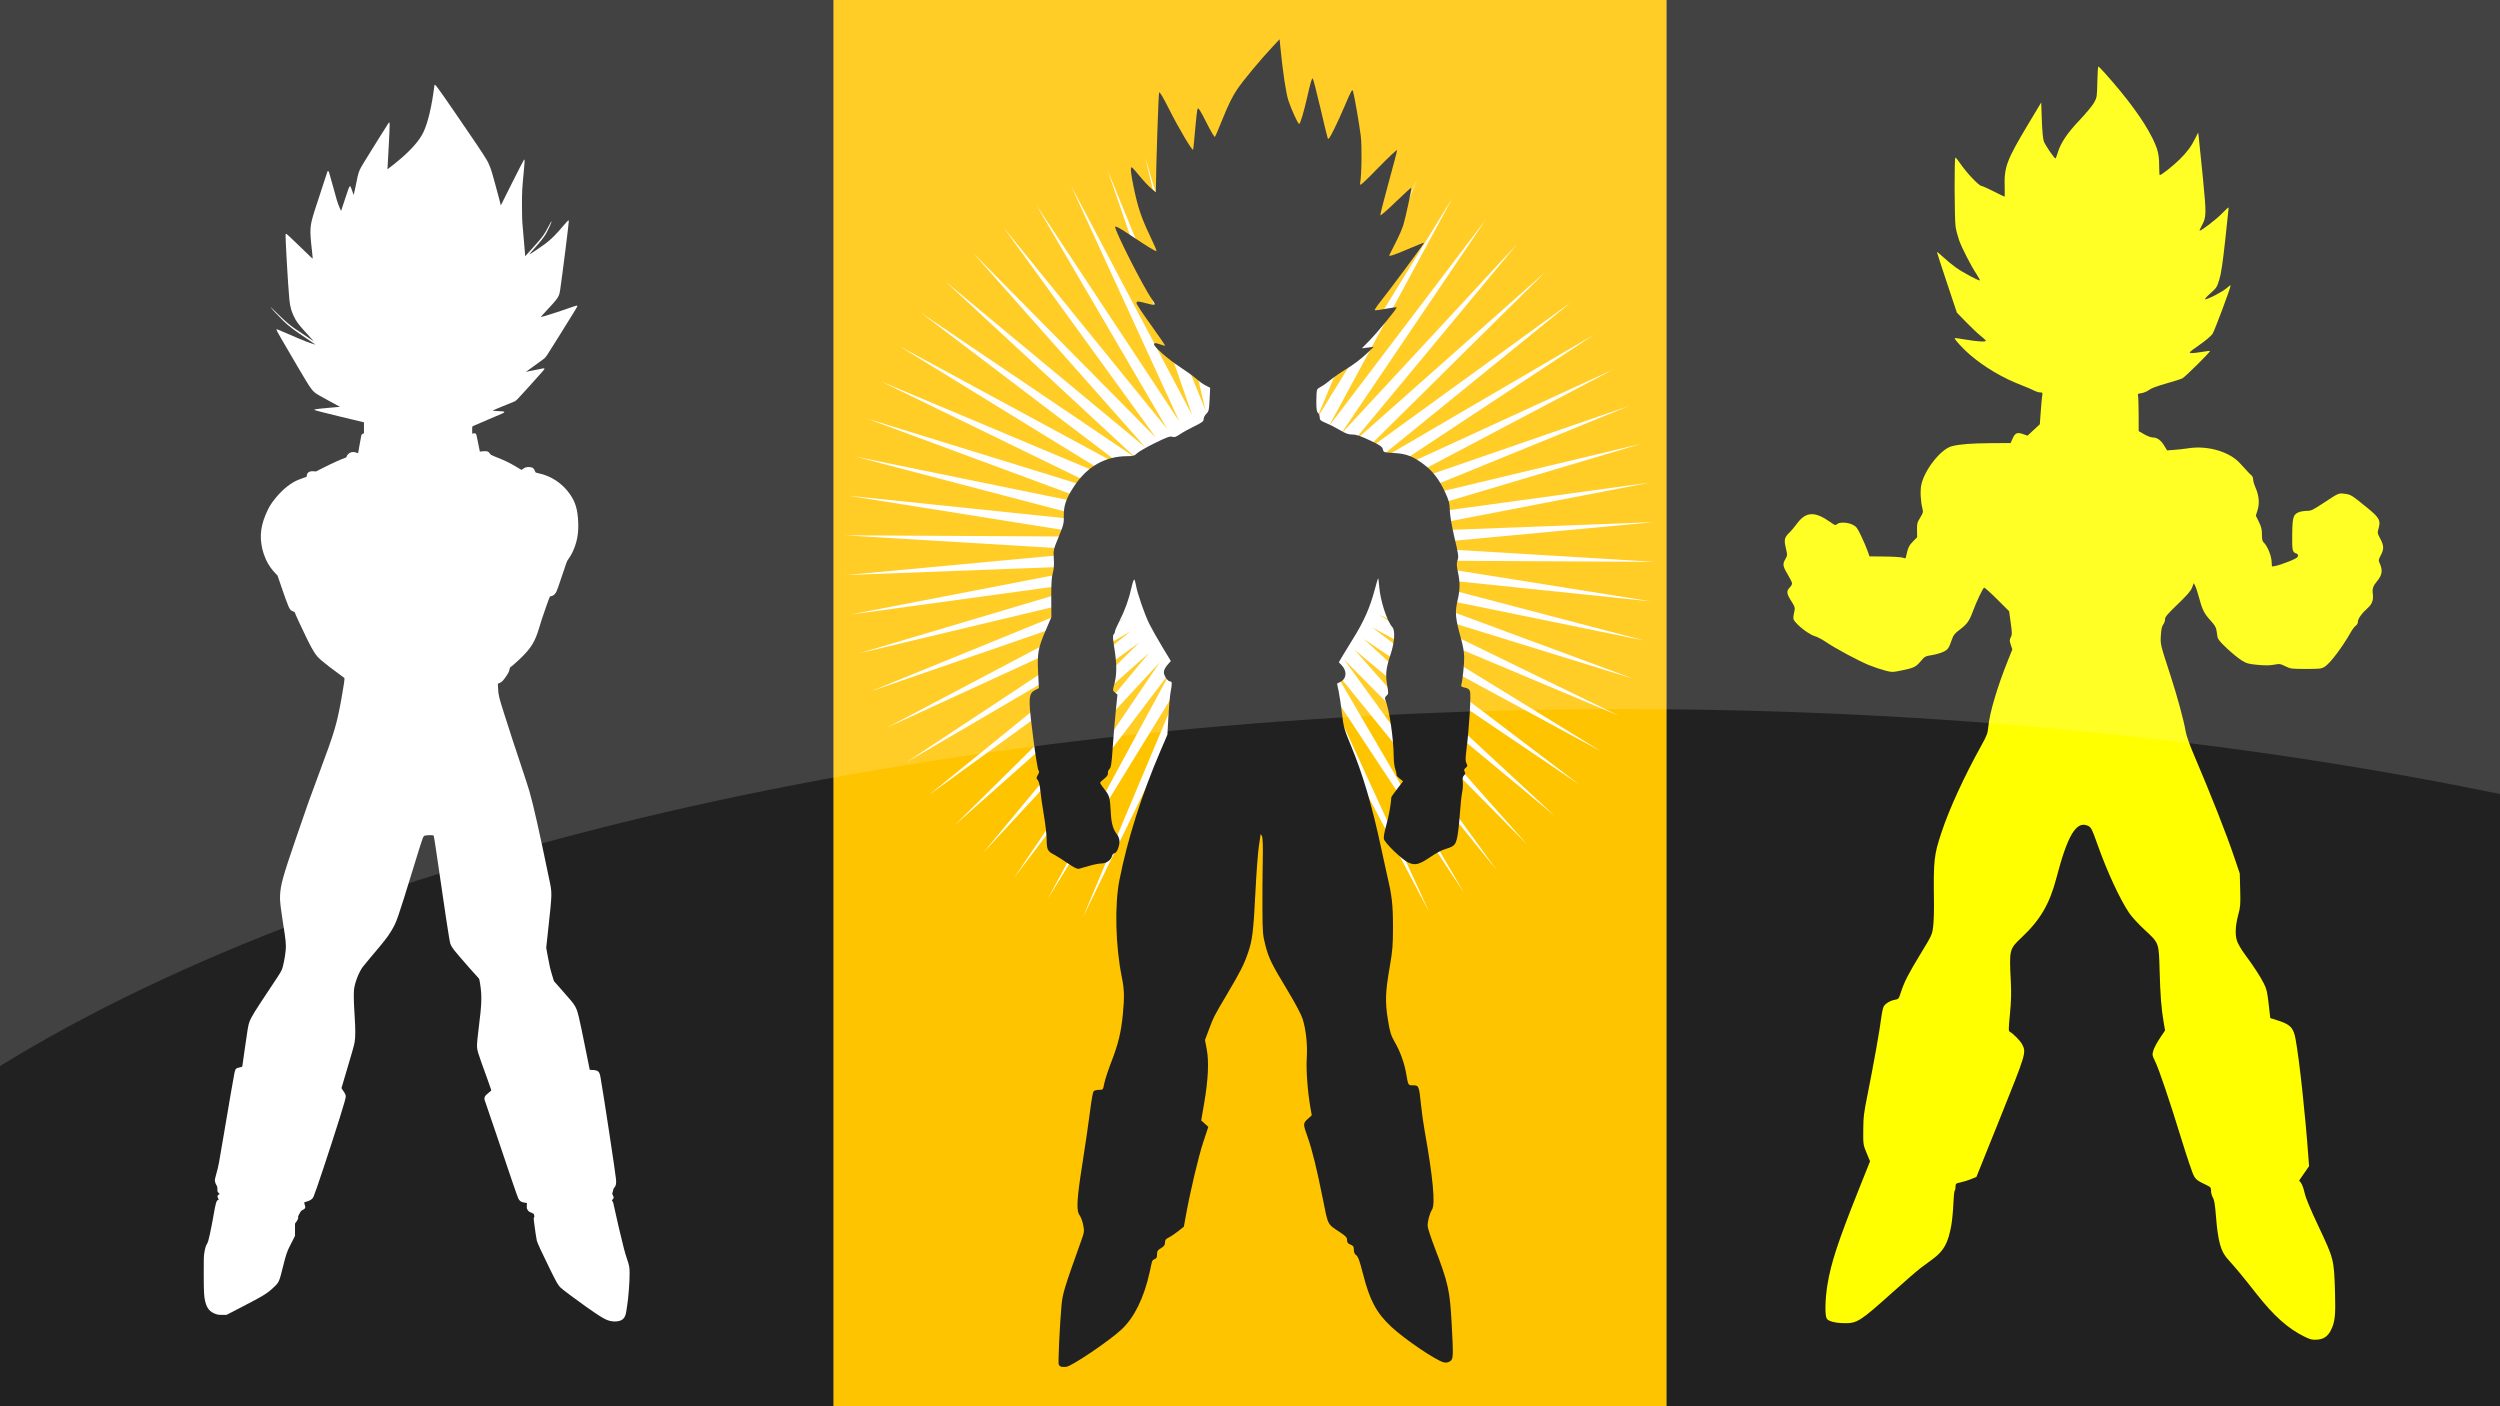
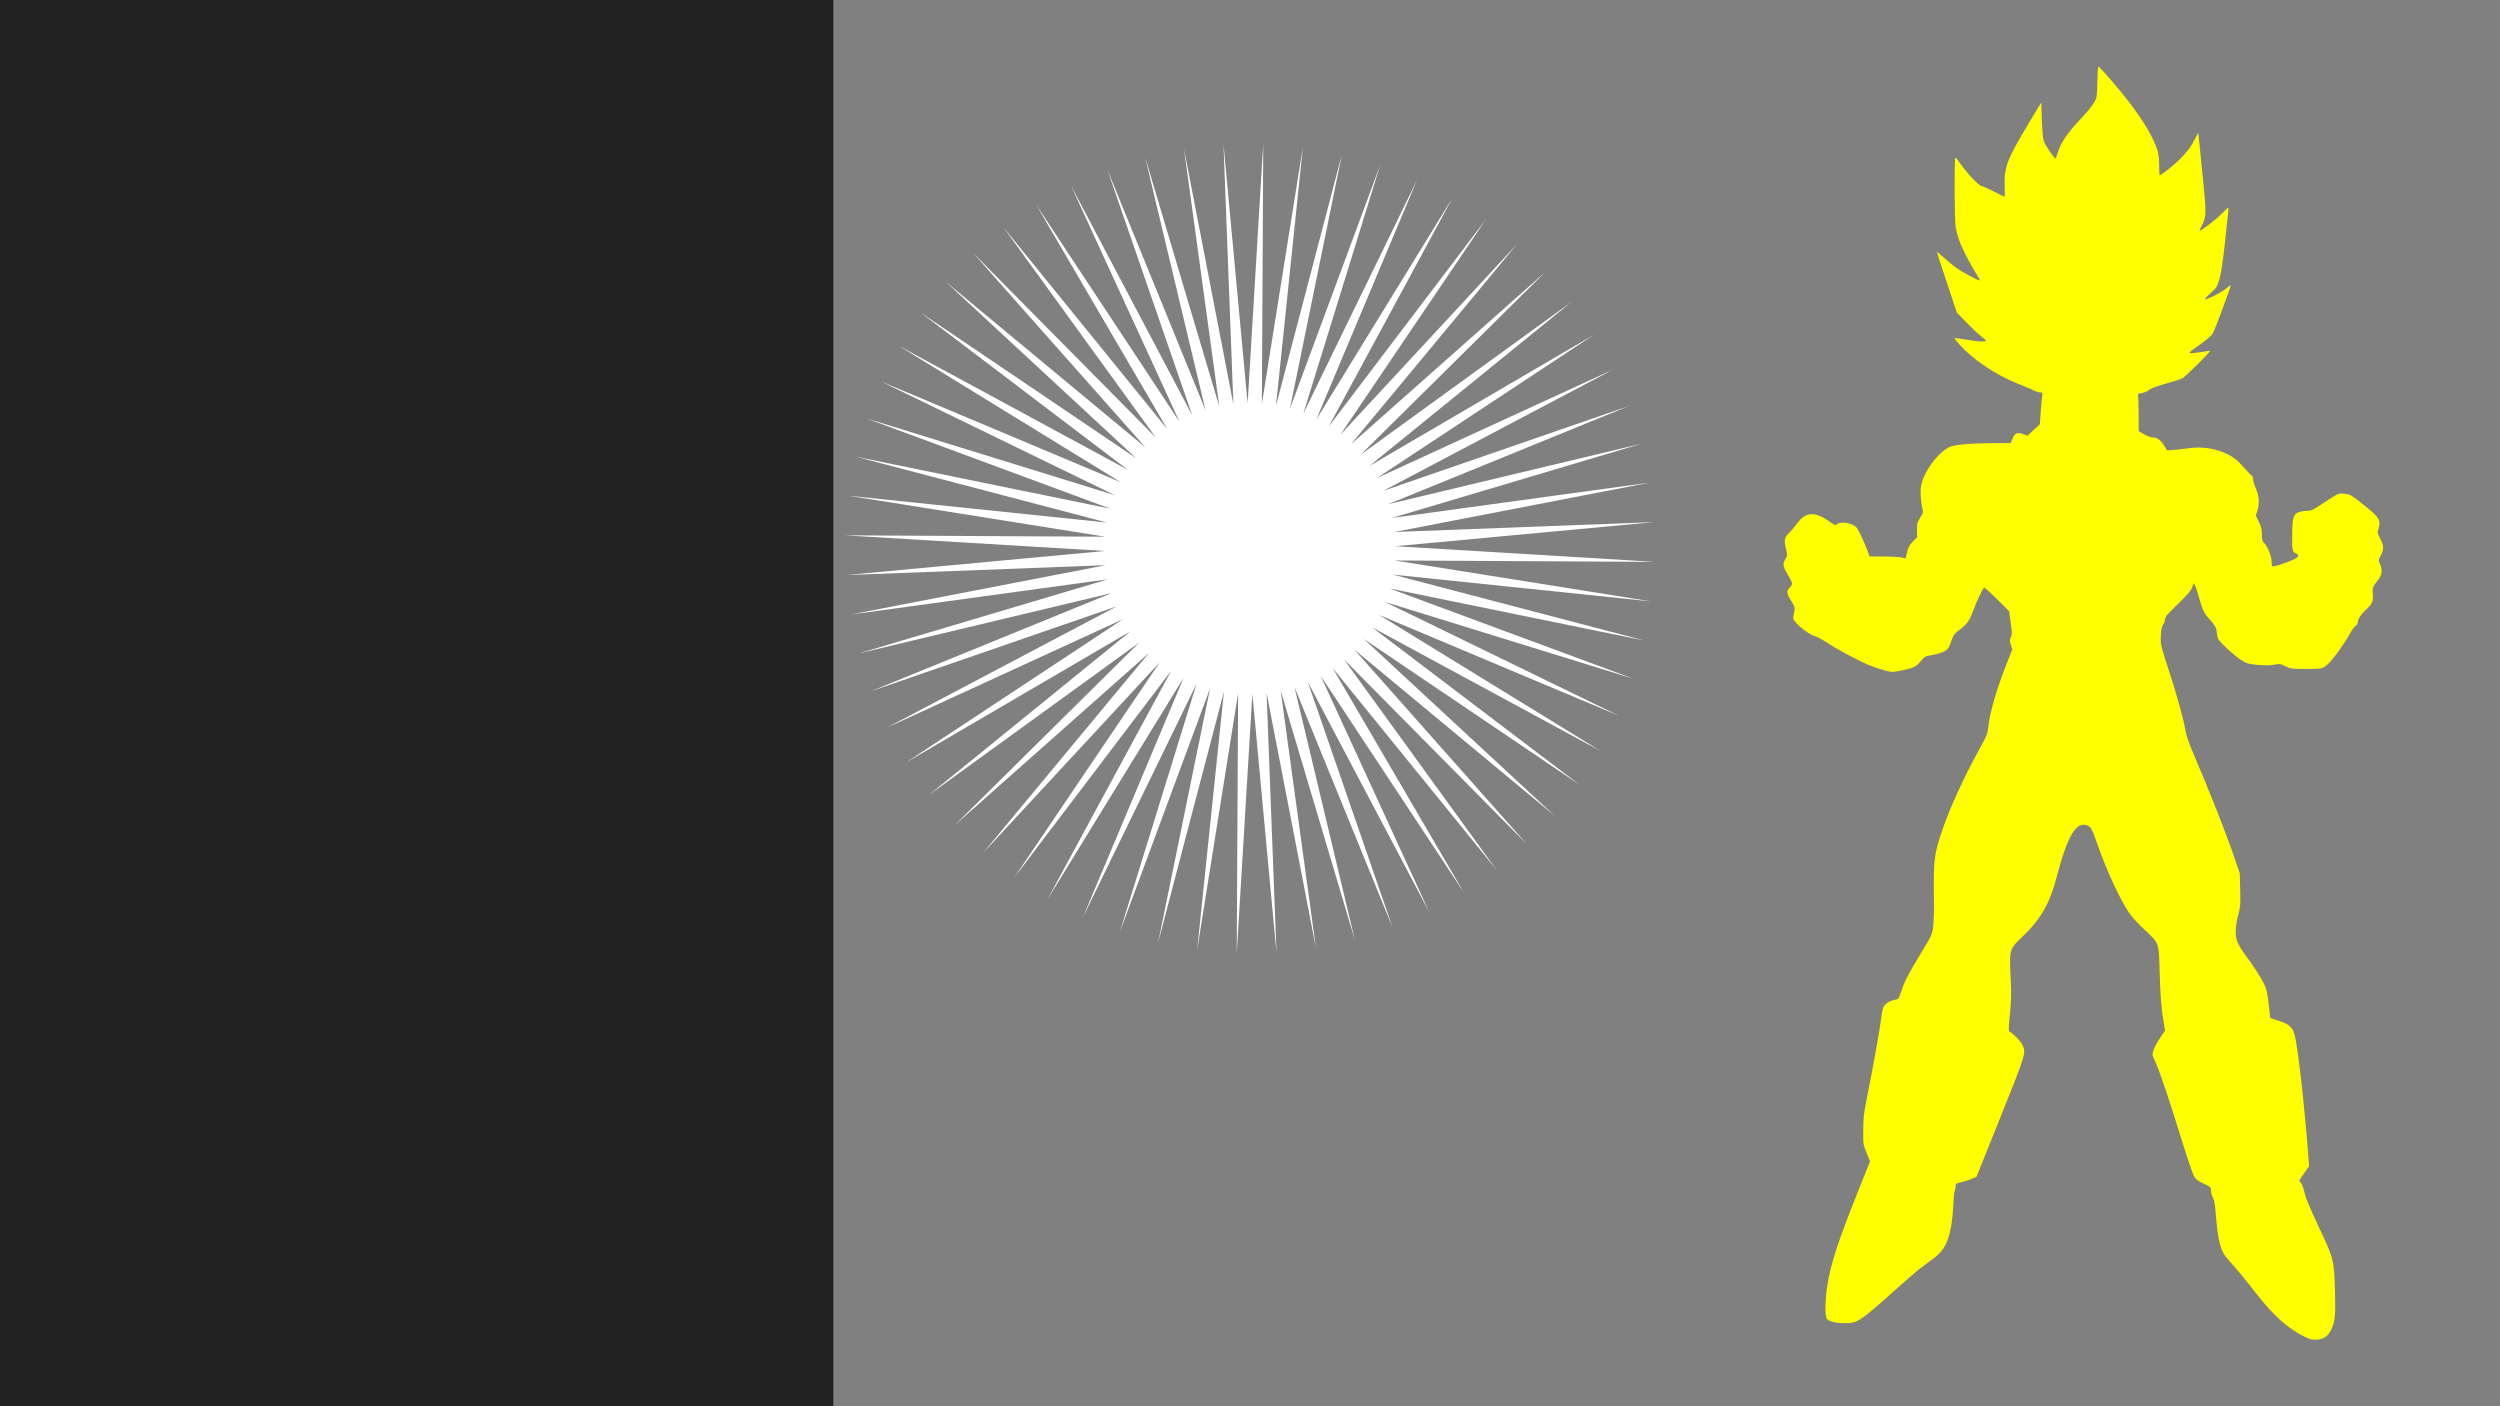
<svg xmlns="http://www.w3.org/2000/svg" xmlns:xlink="http://www.w3.org/1999/xlink" width="1920" height="1080" clip-rule="evenodd" image-rendering="optimizeQuality" shape-rendering="geometricPrecision" text-rendering="geometricPrecision" version="1.1" viewBox="0 0 54186.669 30480.001" id="svg2" style="fill-rule:evenodd">
  <rect x="0" y="0" width="54186.669" height="30480.001" fill="#808080" stroke="none" />
  <defs id="defs4">
    <linearGradient id="linearGradient3765">
      <stop style="stop-color:#4d4d4d;stop-opacity:1" offset="0" id="stop3767" />
      <stop style="stop-color:#1a1a1a;stop-opacity:1" offset="1" id="stop3769" />
    </linearGradient>
    <style type="text/css" id="style6"> .fil0 {fill:url(#b)} .fil1 {fill:url(#a);fill-rule:nonzero} </style>
    <radialGradient id="b" cx="14286" cy="10789" r="13726" gradientTransform="matrix(0.004,0.783,-1.097,0.005,26069,-450)" gradientUnits="userSpaceOnUse">
      <stop stop-color="#BDA146" offset="0" id="stop9" />
      <stop stop-color="#664705" offset="1" id="stop11" />
    </radialGradient>
    <radialGradient id="a" cx="14566" cy="10189" r="14006" gradientTransform="matrix(0.008,0.853,-1.121,0.011,6282.956,-25627.615)" gradientUnits="userSpaceOnUse">
      <stop stop-color="#E6C968" offset="0" id="stop14" />
      <stop stop-color="#A78936" offset=".4" id="stop16" />
      <stop stop-color="#694905" offset="1" id="stop18" />
    </radialGradient>
    <radialGradient xlink:href="#a" id="radialGradient3830" gradientUnits="userSpaceOnUse" gradientTransform="matrix(0.008,0.853,-1.121,0.011,-18101.045,1691.497)" cx="14566" cy="10189" r="14006" />
    <radialGradient xlink:href="#a" id="radialGradient3832" gradientUnits="userSpaceOnUse" gradientTransform="matrix(2.6755511e-4,0.03,-0.04,3.8242912e-4,222.624,-908.065)" cx="14566" cy="10189" r="14006" />
    <linearGradient xlink:href="#linearGradient3765" id="linearGradient3016" gradientUnits="userSpaceOnUse" gradientTransform="matrix(0.055,0,0,0.055,-13.621,-7.662)" x1="106.02" y1="19849.445" x2="35296.773" y2="176.134" />
  </defs>
-   <rect style="color:#000000;fill:#ffc400;fill-opacity:1;fill-rule:nonzero;stroke:none;stroke-width:1.5;marker:none;visibility:visible;display:inline;overflow:visible;enable-background:accumulate" id="rect3119-1-4" width="18062.188" height="30479.996" x="18062.188" y="-0" />
  <path style="color:#000000;fill:#ffffff;fill-opacity:1;fill-rule:nonzero;stroke:none;stroke-width:1px;marker:none;visibility:visible;display:inline;overflow:visible;enable-background:accumulate" d="m 31483.795,4286.104 -2684.391,4958.474 3408.63,-4491.51 -3157.481,4671.481 3832.462,-4135.777 -3600.161,4339.499 4219.383,-3740.217 -4008.169,3965.726 4565.67,-3308.634 -4377.58,3553.759 4867.991,-2845.188 -4704.831,3107.57 5123.427,-2354.343 -4986.77,2631.453 5329.522,-1840.822 -5220.686,2129.994 5484.292,-1309.574 -5404.323,1608.019 5586.243,-765.712 -5535.913,1070.562 5634.399,-214.48 -5614.191,522.793 5628.289,338.821 -5638.398,-30.011 5567.977,888.858 -5608.306,-582.528 5454.042,1430.337 -5524.204,-1129.433 5287.583,1958.037 -5386.899,-1665.46 5070.2,2466.884 -5197.716,-2185.449 4803.988,2951.971 -4958.476,-2684.39 4491.513,3408.629 -4671.483,-3157.48 4135.78,3832.461 -4339.503,-3600.16 3740.22,4219.383 -3965.728,-4008.171 3308.637,4565.672 -3553.764,-4377.58 2845.191,4867.99 -3107.573,-4704.831 2354.343,5123.428 -2631.456,-4986.772 1840.825,5329.522 -2129.996,-5220.685 1309.575,5484.292 -1608.021,-5404.323 765.713,5586.244 -1070.561,-5535.913 214.48,5634.397 -522.795,-5614.189 -338.821,5628.288 30.012,-5638.399 -888.859,5567.977 582.528,-5608.305 -1430.335,5454.042 1129.431,-5524.203 -1958.038,5287.581 1665.461,-5386.898 -2466.884,5070.2 2185.449,-5197.717 -2951.97,4803.989 2684.39,-4958.476 -3408.63,4491.513 3157.481,-4671.484 -3832.462,4135.781 3600.163,-4339.502 -4219.386,3740.219 4008.172,-3965.729 -4565.672,3308.637 4377.579,-3553.763 -4867.99,2845.189 4704.831,-3107.572 -5123.428,2354.342 4986.772,-2631.453 -5329.523,1840.822 5220.686,-2129.994 -5484.292,1309.574 5404.325,-1608.019 -5586.245,765.713 5535.913,-1070.562 -5634.399,214.479 5614.193,-522.792 -5628.292,-338.821 5638.4,30.011 -5567.978,-888.859 5608.308,582.528 -5454.044,-1430.335 5524.203,1129.431 -5287.583,-1958.036 5386.901,1665.459 -5070.2,-2466.881 5197.717,2185.447 -4803.991,-2951.97 4958.479,2684.389 -4491.515,-3408.624 4671.485,3157.476 -4135.782,-3832.459 4339.503,3600.158 -3740.219,-4219.38 3965.728,4008.167 -3308.637,-4565.668 3553.765,4377.577 -2845.193,-4867.988 3107.573,4704.828 -2354.343,-5123.424 2631.457,4986.767 -1840.825,-5329.519 2129.995,5220.682 -1309.575,-5484.288 1608.022,5404.321 -765.715,-5586.242 1070.562,5535.911 -214.479,-5634.395 522.794,5614.187 338.821,-5628.287 -30.012,5638.396 888.858,-5567.974 -582.526,5608.305 1430.335,-5454.04 -1129.431,5524.2 1958.037,-5287.579 -1665.462,5386.896 2466.885,-5070.196 -2185.449,5197.713 z" id="path3822" />
-   <path id="path4141" d="m 23002.71,29623.722 c -22.578,-6.456 -47.55,-28.667 -55.487,-49.355 -15.499,-40.389 21.791,-840.418 59.089,-1267.744 23.08,-264.432 60.913,-389.599 420.776,-1392.113 76.35,-212.695 78.419,-228.044 49.67,-368.489 -16.497,-80.601 -51.315,-173.65 -77.367,-206.772 -74.857,-95.164 -60.295,-353.603 64.03,-1136.313 61.195,-385.279 133.978,-884.333 161.739,-1109.006 27.763,-224.676 62.25,-422.684 76.639,-440.022 14.386,-17.337 66.648,-31.521 116.138,-31.521 89.939,0 89.99,0 117.245,-141.795 14.995,-77.988 85.073,-290.955 155.726,-473.262 147.315,-380.118 210.001,-640.893 246.449,-1025.238 36.371,-383.556 32.016,-533.373 -23.49,-807.919 -136.33,-674.352 -157.459,-1557.862 -50.262,-2101.572 174.011,-882.578 480.99,-1847.938 891.696,-2804.124 l 147.691,-343.851 22.153,-398.821 c 12.182,-219.351 33.739,-458.594 47.904,-531.651 34.458,-177.703 32.482,-224.741 -9.444,-224.741 -53.854,0 -137.419,-121.466 -137.419,-199.748 0,-42.746 29.35,-103.225 75.737,-156.055 l 75.733,-86.255 -183.501,-303 c -100.926,-166.647 -227.964,-391.771 -282.308,-500.275 -103.321,-206.298 -264.412,-673.912 -292.352,-848.637 -8.958,-56.028 -24.822,-107.145 -35.251,-113.589 -10.427,-6.446 -38.022,74.254 -61.321,179.333 -55.304,249.43 -142.924,491.792 -261.422,723.109 -52.634,102.749 -95.701,203.176 -95.701,223.174 0,19.994 -12.806,49.161 -28.456,64.814 -21.504,21.503 -17.793,93.457 15.192,294.456 54.835,334.14 55.766,568.137 3.055,767.206 -40.649,153.52 -40.501,156.046 11.62,198.252 l 52.792,42.749 -38.515,381.261 c -21.187,209.692 -50.73,564.361 -65.652,788.152 -21.816,327.148 -35.285,414.142 -68.73,443.881 -22.879,20.345 -38.188,60.911 -34.02,90.146 5.277,37.03 -19.037,73.452 -80.146,120.061 -48.248,36.799 -87.72,77.014 -87.72,89.366 0,12.353 43.974,78.091 97.72,146.084 106.248,134.415 115.858,170.875 133.444,506.323 12.043,229.786 49.805,358.517 138.081,470.742 27.92,35.496 49.977,100.507 49.977,147.312 0,110.668 -61.8,254.814 -109.242,254.814 -20.779,0 -44.786,27.917 -53.35,62.039 -22.342,89.015 -124.154,159.9 -229.665,159.9 -49.325,0 -167.121,22.895 -261.769,50.877 -94.648,27.984 -195.885,56.797 -224.971,64.029 -37.442,9.31 -109.449,-26.267 -246.602,-121.842 -106.543,-74.247 -240.507,-158.581 -297.698,-187.409 -134.302,-67.7 -154.95,-110.715 -154.95,-322.784 0,-96.32 -26.971,-332.862 -59.936,-525.647 -32.962,-192.785 -67.636,-433.746 -77.045,-535.469 -10.282,-111.109 -32.544,-202.581 -55.761,-229.105 -35.136,-40.141 -34.944,-50.43 2.12,-113.16 29.197,-49.426 33.202,-76.562 14.118,-95.647 -33.421,-33.422 -191.158,-1217.057 -192.438,-1444.04 -1.11,-194.541 21.131,-248.122 125.286,-301.986 l 75.455,-39.018 -17.415,-338.016 c -21.295,-413.322 0,-531.041 165.619,-916.102 l 121.986,-283.59 -2.417,-419.222 c -1.725,-299.278 7.715,-452.799 32.974,-536.577 23.932,-79.38 31.19,-179.133 22.422,-308.251 -12.548,-184.859 -9.246,-199.864 104.392,-474.487 106.009,-256.189 116.876,-300.392 112.459,-457.469 -6.014,-213.655 50.289,-377.677 217.171,-632.688 286.192,-437.314 680.189,-660.71 1165.288,-660.71 119.004,0 152.432,-10.12 204.102,-61.791 33.984,-33.983 206.971,-133.399 384.42,-220.921 257.099,-126.813 334.042,-154.797 378.812,-137.777 43.959,16.715 79.93,5.123 165.386,-53.308 60.064,-41.069 200.758,-119.103 312.653,-173.412 171.679,-83.324 203.445,-108.073 203.445,-158.495 0,-32.865 26.204,-84.192 58.227,-114.063 52.004,-48.499 59.52,-81.482 70.297,-308.451 l 12.067,-254.146 -97.408,-49.694 c -53.571,-27.331 -143.464,-91.299 -199.76,-142.155 -56.293,-50.854 -214.91,-165.554 -352.478,-254.889 -277.034,-179.903 -594.046,-463.082 -567.142,-506.615 12.376,-20.021 44.991,-17.809 118.193,8.017 55.608,19.619 110.292,35.671 121.524,35.671 11.233,0 -123.328,-198.356 -299.022,-440.794 -175.695,-242.436 -319.444,-458.828 -319.444,-480.872 0,-49.067 24.552,-49.451 197.28,-3.087 223.732,60.052 234.023,54.101 138.595,-80.146 -184.585,-259.673 -815.337,-1501.892 -799.578,-1574.71 5.083,-23.486 102.617,29.154 303.412,163.754 383.234,256.894 579.666,377.135 593.502,363.296 6.104,-6.102 -60.092,-159.884 -147.099,-341.739 -180.14,-376.497 -255.237,-599.953 -345.821,-1028.974 -64.26,-304.357 -78.932,-449.697 -45.096,-446.754 10.172,0.894 85.077,83.997 166.454,184.696 81.38,100.699 195.125,222.597 252.768,270.881 l 104.805,87.791 0.247,-69.042 c 1.282,-434.567 55.715,-2070.352 69.714,-2095.368 11.934,-21.323 89.611,108.971 219.283,367.821 195.309,389.868 494.197,895.656 516.247,873.605 6.015,-6.014 26.288,-200.565 45.047,-432.333 18.759,-231.768 43.452,-438.089 54.87,-458.492 15.073,-26.94 66.592,54.861 188.094,298.655 92.031,184.665 175.937,325.915 186.457,313.888 10.526,-12.023 90.131,-199.416 176.907,-416.424 105.678,-264.272 204.165,-463.777 298.262,-604.172 135.96,-202.857 503.41,-645.077 787.651,-947.927 l 138.372,-147.428 16.843,171.61 c 52.799,537.994 123.193,1004.376 174.783,1158.015 69.734,207.675 207.12,505.533 233.179,505.533 22.64,0 105.365,-276.056 173.661,-579.512 69.779,-310.067 98.036,-406.892 118.738,-406.892 9.84,0 83.072,280.2 162.741,622.667 79.67,342.467 152.903,644.861 162.743,671.988 14.348,39.566 42.109,0.543 140.369,-197.281 67.366,-135.631 170.967,-363.121 230.225,-505.532 59.258,-142.413 121.105,-279.315 137.436,-304.229 28.814,-43.959 30.105,-43.959 43.563,0 27.042,88.308 135.206,714.681 164.896,954.887 28.648,231.781 19.802,857.521 -14.683,1038.558 -11.751,61.692 53.707,4.518 394.128,-344.255 224.52,-230.029 408.218,-401.585 408.218,-381.233 0,20.352 -83.627,340.522 -185.838,711.491 -102.214,370.966 -182.069,685.805 -177.456,699.639 4.61,13.834 155.065,-116.964 334.342,-290.656 179.277,-173.696 330.628,-311.142 336.335,-305.435 13.203,13.203 -118.795,631.032 -173.087,810.138 -22.544,74.374 -97.936,246.38 -167.538,382.231 -69.6,135.852 -130.883,256.894 -136.178,268.98 -16.084,36.7 110.223,-5.378 436.26,-145.334 170.906,-73.366 314.34,-129.794 318.738,-125.397 8.675,8.678 -731.286,1006.142 -949.572,1280.018 -73.713,92.487 -127.788,174.393 -120.165,182.015 7.622,7.623 114.524,-5.694 237.557,-29.592 123.038,-23.898 229.365,-37.789 236.284,-30.87 17.141,17.144 -405.609,532.134 -597.368,727.706 l -155.276,158.359 128.715,-15.397 128.715,-15.401 -176.746,167.313 c -97.213,92.023 -278.074,228.348 -401.915,302.945 -123.844,74.597 -282.894,183.695 -353.447,242.443 -70.552,58.746 -161.568,124.101 -202.256,145.236 -40.691,21.133 -82.133,50.748 -92.098,65.808 -9.966,15.062 -18.289,128.673 -18.496,252.472 -0.289,170.339 8.619,232.552 36.613,255.785 20.346,16.884 36.99,60.59 36.99,97.12 0,57.688 18.654,74.067 141.796,124.532 77.987,31.959 212.287,100.583 298.441,152.497 120.388,72.544 182.555,94.393 268.579,94.393 83.639,0 179.295,31.988 378.467,126.568 225.975,107.305 268.794,136.829 281.347,193.986 14.563,66.301 18.559,67.623 241.676,79.896 265.378,14.596 414.76,71.943 648.958,249.126 192.559,145.679 327.659,321.6 453.971,591.147 86.425,184.425 101.283,240.83 106.778,405.345 3.871,115.922 44.018,349.155 102.046,592.824 83.76,351.727 91.979,411.912 66.037,483.654 -23.864,65.994 -22.36,116.495 7.734,259.555 49.545,235.531 47.114,377.249 -10.718,625.279 -56.851,243.828 -44.343,381.49 72.463,797.48 49.138,174.992 74.257,320.796 74.257,431.01 0,155.988 -37.216,502.433 -63.665,592.63 -8.843,30.16 10.335,44.425 76.362,56.811 61.742,11.583 94.906,34.246 110.626,75.597 29.407,77.348 -12.863,781.242 -77.882,1296.842 -20.757,164.611 -19.821,224.733 4.195,269.609 26.718,49.92 24.31,63.098 -17.74,97.148 -38.007,30.776 -42.863,48.573 -22.197,81.334 20.098,31.86 16.83,51.567 -13.588,81.986 -28.979,28.979 -36.415,67.086 -26.911,137.94 7.22,53.845 1.085,155.326 -13.612,225.516 -14.71,70.189 -38.69,301.1 -53.291,513.133 -14.599,212.035 -43.54,442.746 -64.315,512.693 -39.909,134.392 -60.896,150.515 -290.995,223.536 -52.495,16.658 -182.458,89.536 -288.806,161.953 -234.815,159.888 -323.298,181.455 -470.166,114.6 -131.235,-59.739 -506.232,-420.792 -528.278,-508.637 -9.879,-39.354 9.895,-154.994 51.69,-302.315 53.863,-189.866 98.628,-437.519 109.245,-604.367 0.596,-9.364 57.953,-91.222 127.464,-181.913 l 126.384,-164.892 -77.299,-60.496 c -42.515,-33.27 -72.249,-68.664 -66.079,-78.648 6.17,-9.986 -4.333,-61.809 -23.341,-115.163 -19.008,-53.356 -35.05,-173.69 -35.645,-267.411 -2.589,-407.785 -96.689,-1045.641 -184.728,-1252.201 -11.499,-26.98 -1.356,-55.677 28.838,-81.523 43.782,-37.486 44.593,-51.295 13.5,-229.622 -40.045,-229.663 -25.118,-364.822 72.702,-658.283 87.799,-263.394 105.442,-521.77 40.654,-595.387 -118.891,-135.101 -261.458,-574.378 -285.107,-878.474 -8.196,-105.349 -19.204,-187.232 -24.466,-181.971 -5.264,5.264 -37.283,113.649 -71.157,240.859 -107.164,402.455 -239.387,699.875 -485.372,1091.814 -68.989,109.922 -163.499,264.668 -210.017,343.877 l -84.582,144.02 62.375,65.591 c 119.937,126.12 106.837,289.331 -28.849,359.498 l -72.206,37.34 35.109,167.288 c 19.309,92.009 51.66,309.19 71.894,482.626 33.999,291.425 48.669,343.863 193.432,691.507 255.248,612.974 464.874,1323.442 656.085,2223.628 54.737,257.698 115.364,535.125 134.724,616.503 98.487,413.955 121.572,620.086 121.507,1085.044 0,405.602 -9.611,523.2 -71.141,875.433 -95.018,543.968 -102.194,755.014 -38.908,1144.386 43.98,270.594 64.772,338.576 146.612,479.39 116.244,200.011 207.738,451.511 248.08,681.943 46.805,267.325 41.894,258.932 151.433,258.932 122.622,0 129.731,17.085 169.278,406.89 16.516,162.757 51.758,417.259 78.316,565.56 183.632,1025.29 238.2,1607.404 161.632,1724.261 -51.741,78.964 -99.123,258.424 -93.779,355.187 2.441,44.196 69.27,249.491 148.507,456.211 298.72,779.298 332.445,930.445 372.329,1668.694 38.245,707.933 36.017,757.627 -36.101,804.88 -40.587,26.595 -85.008,34.388 -134.306,23.559 -163.805,-35.976 -860.361,-508.453 -1145.561,-777.037 -317.454,-298.96 -460.829,-568.41 -606.632,-1140.049 -71.32,-279.625 -106.451,-376.939 -146.089,-404.703 -35.338,-24.752 -52.191,-63.01 -52.191,-118.478 0,-67.772 -12.776,-87.212 -73.979,-112.563 -56.942,-23.585 -73.982,-46.326 -73.982,-98.737 0,-56.21 -26.889,-85.876 -154.124,-170.033 -278.561,-184.246 -253.481,-134.33 -375.387,-747.155 -122.496,-615.786 -228.627,-1046.379 -322.979,-1310.385 -102.96,-288.091 -102.997,-301.139 -1.133,-394.443 l 89.126,-81.636 -23.822,-133.896 c -64.304,-361.447 -100.514,-827.825 -84.779,-1091.924 18.289,-306.932 -13.942,-619.158 -88.996,-862.149 -28.203,-91.316 -159.728,-340.184 -322.206,-609.676 -355.606,-589.817 -409.635,-699.544 -484.366,-983.646 -56.95,-216.505 -62.375,-282.45 -65.073,-791.047 -1.627,-305.169 1.554,-771.245 7.068,-1035.724 6.62,-317.994 0.791,-501.754 -17.179,-542.522 -14.954,-33.908 -28.092,-50.554 -29.194,-36.991 -1.11,13.564 -18.192,130.082 -37.975,258.932 -19.782,128.848 -52.81,567.182 -73.394,974.073 -43.987,869.47 -65.499,1049.156 -158.484,1323.911 -86.841,256.594 -165.514,412.394 -456.557,904.138 -287.348,485.499 -288.891,488.504 -393.564,766.643 l -85.885,228.197 38.125,201.073 c 50.461,266.14 32.546,652.914 -53.508,1155.171 l -66.292,386.919 76.967,69.293 76.967,69.294 -109.832,332.911 c -104.262,316.027 -279.655,1056.685 -376.032,1587.938 l -44.256,243.962 -124.281,98.36 c -68.352,54.099 -160.344,115.602 -204.424,136.672 -62.695,29.97 -80.147,53.605 -80.147,108.555 0,54.141 -19.786,81.92 -86.308,121.169 -72.463,42.753 -86.312,64.753 -86.312,137.108 0,65.601 -11.841,89.28 -49.589,99.152 -27.275,7.131 -55.027,36.609 -61.67,65.507 -6.646,28.896 -29.18,130.217 -50.074,225.158 -121.65,552.719 -334.52,983.74 -612.278,1239.772 -273.166,251.791 -1065.953,787.331 -1192.462,805.523 -37.611,5.409 -86.857,4.551 -109.438,-1.897 z" style="fill:#212121" />
-   <rect y="0.005" x="36124.371" height="30479.996" width="18062.188" id="rect3119-1" style="color:#000000;fill:#212121;fill-opacity:1;fill-rule:nonzero;stroke:none;stroke-width:1.5;marker:none;visibility:visible;display:inline;overflow:visible;enable-background:accumulate" />
  <path style="fill:#ffff00;fill-opacity:1;stroke:none" d="m 49949.533,28971.671 c -359.986,-177.199 -659.629,-444.254 -1039.712,-926.656 -313.194,-397.488 -443.574,-555.128 -617.758,-746.849 -161.313,-177.55 -217.374,-381.449 -263.927,-959.861 -19.186,-238.439 -35.316,-333.178 -65.007,-381.874 -21.714,-35.618 -39.521,-100.734 -39.564,-144.699 0,-78.612 -2.732,-81.2 -159.296,-155.517 -129.35,-61.398 -168.922,-92.171 -210.896,-164.034 -28.422,-48.653 -147.225,-398.731 -263.994,-777.952 -269.374,-874.757 -494.63,-1541.033 -578.78,-1711.968 -62.581,-127.11 -64.377,-137.903 -38.45,-230.522 14.965,-53.441 78.44,-173.702 141.038,-267.243 l 113.849,-170.076 -31.358,-183.779 c -50.171,-294.154 -71.936,-573.324 -87.088,-1117.25 -17.05,-612.215 -6.895,-585.499 -340.05,-894.758 -127.767,-118.595 -267.553,-272.564 -324.337,-357.225 -195.353,-291.29 -469.341,-881.961 -669.043,-1442.347 -137.079,-384.618 -151.073,-411.65 -230.321,-444.764 -244.962,-102.35 -433.36,215.95 -673.938,1138.625 -144.672,554.854 -347.566,902.999 -745.474,1279.152 -277.665,262.486 -277.111,260.26 -241.19,975.899 11.976,238.555 7.133,410.806 -19.331,688.001 -33.504,351.054 -33.419,370.822 1.804,390.535 77.12,43.159 224.941,195.513 264.02,272.135 89.599,175.627 85.845,188.142 -476.788,1587.635 l -516.013,1283.52 -114.437,46.855 c -62.93,25.771 -164.539,57.475 -225.801,70.454 -106.486,22.561 -111.38,26.601 -111.38,92.104 0,37.678 -8.487,77.575 -18.855,88.66 -10.376,11.085 -23.757,144.263 -29.758,295.953 -5.993,151.688 -26.32,360.081 -45.182,463.095 -68.957,376.609 -161.262,544.559 -394.29,717.408 -75.775,56.202 -195.038,144.63 -265.05,196.503 -70.012,51.874 -346.86,291.441 -615.247,532.376 -698.061,626.694 -766.03,670.242 -1039.541,666.1 -209.917,-3.178 -355.432,-42.31 -386.407,-103.912 -40.765,-81.078 -32.815,-419.298 17.117,-728.603 75.145,-465.493 231.172,-941.292 665.418,-2029.163 l 258.206,-646.854 -74.592,-180.54 c -74.498,-180.328 -74.583,-180.907 -72.31,-498.766 2.06,-288.056 11.406,-363.489 98.511,-795.571 120.208,-596.258 259.9,-1381.495 291.641,-1639.315 13.254,-107.69 37.845,-217.736 54.631,-244.546 40.739,-65.066 144.383,-125.974 242.587,-142.566 76.915,-12.994 81.784,-18.964 125.256,-153.545 75.213,-232.801 158.597,-396.602 424.907,-834.754 251.124,-413.146 254.87,-421.2 277.01,-595.498 12.342,-97.178 20.335,-334.213 17.756,-526.739 -12.309,-917.713 -1.422,-1018.892 163.152,-1516.888 167.441,-506.593 485.794,-1201.022 862.608,-1881.544 125.111,-225.954 138.663,-262.69 152.563,-413.697 27.102,-294.532 195.097,-860.978 424.865,-1432.623 l 95.761,-238.216 -33.214,-99.986 c -29.98,-90.237 -30.014,-106.161 -0.426,-163.296 29.58,-57.208 29.418,-87.496 -1.821,-314.29 l -34.56,-250.983 -262.351,-260.992 c -144.289,-143.543 -270.558,-255.921 -280.585,-249.723 -29.98,18.529 -165.382,305.882 -244.579,519.048 -78.498,211.298 -126.455,275.904 -302.128,406.95 -83.802,62.504 -117.646,105.245 -145.072,183.173 -73.766,209.608 -89.471,232.749 -191.48,282.13 -54.469,26.369 -166.386,58.545 -248.707,71.507 -142.059,22.37 -154.086,28.802 -236.492,126.539 -110.172,130.649 -150.792,150.816 -410.343,203.709 -210.981,42.994 -213.484,43.011 -371.937,2.486 -87.751,-22.442 -244.127,-75.461 -347.515,-117.819 -228.176,-93.487 -727.301,-361.793 -930.51,-500.199 -81.674,-55.63 -188.365,-111.649 -237.088,-124.485 -98.911,-26.056 -307.185,-173.917 -410.122,-291.157 -70.038,-79.769 -70.353,-82.546 -30.805,-274.067 11.031,-53.397 -2.35,-89.839 -73.247,-199.529 -100.383,-155.31 -107.346,-215.012 -33.699,-288.665 29.171,-29.17 53.039,-69.746 53.039,-90.169 0,-20.418 -42.808,-108.294 -95.115,-195.274 -107.933,-179.466 -114.479,-223.401 -49.957,-335.513 45.591,-79.214 45.642,-80.653 8.265,-239.386 -42.271,-179.484 -29.469,-230.977 83.589,-336.387 31.282,-29.17 103.856,-116.349 161.27,-193.727 193.123,-260.288 386.671,-266.961 726.688,-25.058 94.365,67.134 105.848,70.414 139.573,39.891 53.43,-48.349 223.57,-42.555 335.045,11.41 82.925,40.143 101.626,64.319 184.636,238.671 50.809,106.701 112.964,251.284 138.143,321.293 l 45.761,127.291 333.19,3.224 c 183.257,1.76 359.33,13.427 391.284,25.899 53.644,20.94 59.006,18.256 69.919,-35.046 35.589,-173.835 63.228,-233.328 147.515,-317.614 l 90.381,-90.374 -2.63,-155.301 c -2.375,-141.27 3.754,-165.565 67.876,-268.968 64.785,-104.474 68.76,-120.648 49.157,-199.947 -40.441,-163.599 -50.843,-382.124 -24.353,-511.844 65.407,-320.485 421.12,-772.997 657.714,-836.704 162.462,-43.745 423.452,-64.513 846.069,-67.326 l 432.245,-2.877 40.654,-91.923 c 55.959,-126.496 101.533,-147.157 226.107,-102.497 l 99.226,35.571 133.581,-124.179 133.589,-124.181 19.875,-275.779 c 10.938,-151.681 25.247,-306.808 31.802,-344.731 10.972,-63.49 7.448,-68.948 -44.502,-68.948 -31.026,0 -91.13,-18.526 -133.555,-41.169 -42.433,-22.643 -167.841,-76.109 -278.695,-118.82 -402.571,-155.104 -791.175,-384.918 -1108.013,-655.259 -149.838,-127.845 -348.647,-344.634 -331.64,-361.634 4.588,-4.59 113.194,9.812 241.353,32.006 242.569,42.006 434.551,53.29 434.551,25.545 0,-8.875 -52.247,-57.832 -116.105,-108.791 -63.866,-50.962 -205.593,-184.868 -314.957,-297.569 l -198.834,-204.912 -215.433,-646.288 c -118.488,-355.459 -215.424,-654.541 -215.424,-664.626 0,-10.086 61.363,39.053 136.338,109.2 74.992,70.147 198.145,171.638 273.673,225.538 145.898,104.107 502.725,294.837 519.749,277.811 5.576,-5.577 -26.336,-65.083 -70.923,-132.227 -120.931,-182.138 -322.115,-574.346 -380.848,-742.436 -28.448,-81.428 -61.637,-209.158 -73.758,-283.844 -25.996,-160.188 -30.362,-1504.175 -4.886,-1504.175 9.61,0 64.182,68.358 121.264,151.905 123.911,181.347 392.212,463.336 440.859,463.336 19.033,0 137.445,52.509 263.169,116.684 125.698,64.176 233.351,116.704 239.199,116.73 5.848,0 7.567,-91.117 3.847,-202.541 -14.743,-440.354 39.777,-585.72 519.784,-1385.847 l 271.953,-453.328 13.39,379.075 c 8.503,241.208 24.353,410.1 43.565,464.382 27.902,78.803 224.83,367.961 251.958,369.948 6.537,0.485 28.797,-55.539 49.447,-124.484 63.764,-212.863 204.41,-422.696 473.401,-706.248 137.615,-145.068 278.857,-315.641 313.858,-379.052 61.952,-112.222 63.841,-124.198 70.813,-449.433 3.949,-183.777 13.5,-334.133 21.22,-334.127 7.729,0.01 71.332,64.024 141.335,142.262 487.114,544.355 835.379,1019.113 1024.058,1395.989 122.737,245.162 153.397,366.737 153.397,608.322 0,114.567 5.95,208.302 13.219,208.302 34.372,0 291.497,-202.944 426.627,-336.736 167.271,-165.628 253.456,-281.805 344.068,-463.818 l 60.597,-121.72 13.117,95.176 c 7.219,52.344 46.63,438.86 87.599,858.92 81.299,833.83 80.303,876.174 -25.069,1069.291 -28.03,51.364 -47.744,96.6 -43.828,100.524 20.122,20.124 369.868,-247.851 490.842,-376.079 76.507,-81.106 139.105,-135.481 139.105,-120.831 0,14.651 -33.572,332.261 -74.617,705.805 -54.554,496.581 -88.875,725.935 -127.648,853.137 -49.949,163.849 -61.1,181.102 -191.837,296.591 -76.337,67.444 -129.104,125.856 -117.263,129.805 40.586,13.525 377.418,-159.546 465.638,-239.258 48.493,-43.803 88.16,-70.373 88.16,-59.049 0,52.639 -346.886,979.851 -392.264,1048.493 -29.443,44.543 -152.69,148.542 -289.122,243.975 -216.838,151.672 -232.347,166.855 -175.988,172.243 33.989,3.253 138.168,-7.516 231.529,-23.928 93.336,-16.414 174.022,-25.902 179.282,-21.091 15.203,13.899 -533.82,558.562 -596.554,591.815 -31.12,16.499 -190.535,67.495 -354.265,113.317 -195.548,54.731 -323.264,102.825 -372.217,140.17 -40.994,31.267 -113.841,62.12 -161.883,68.565 -76.209,10.224 -85.802,17.405 -75.333,56.428 6.606,24.592 12.496,207.013 13.092,405.375 l 1.081,360.658 118.931,68.95 c 65.416,37.921 146.681,68.949 180.593,68.949 98.366,0 177.461,54.345 249.499,171.4 l 67.007,108.915 152.621,-10.926 c 83.947,-6.009 224.218,-21.864 311.731,-35.237 418.268,-63.904 887.575,73.736 1117.93,327.857 184.057,203.071 212.717,233.248 247.694,260.916 19.016,15.045 34.576,54.432 34.576,87.525 0,33.094 24.098,114.655 53.549,181.248 74.252,167.908 88.935,336.424 42.221,484.916 l -37.037,117.766 66.105,135.689 c 53.354,109.507 66.097,162.363 66.097,273.927 0,107.37 8.733,146.142 39.105,173.623 73.493,66.501 159.814,269.258 169.059,397.045 l 8.844,122.288 77.128,-12.21 c 42.433,-6.717 167.833,-47.958 278.678,-91.647 152.333,-60.036 203.141,-89.86 208.087,-122.137 4.213,-27.489 -8.333,-47.427 -35.215,-55.956 -85.912,-27.269 -93.463,-61.522 -89.683,-407.079 4.077,-375.225 21.944,-437.182 140.305,-486.632 39.683,-16.584 118.676,-30.151 175.528,-30.151 93.412,0 127.716,-16.025 356.045,-166.342 342.025,-225.174 331.708,-220.636 463.85,-204.127 133.206,16.644 145.983,24.398 462.42,280.669 297.703,241.094 327.189,295.176 268.243,491.958 -21.213,70.759 -17.144,90.056 42.424,201.688 80.269,150.418 82.491,224.497 10.768,359.233 -47.855,89.889 -51.72,110.828 -29.316,158.946 76.932,165.269 63.568,265.379 -54.273,406.433 -85.709,102.584 -104.222,160.421 -88.603,276.868 16.548,123.352 -17.918,218.729 -107.363,297.123 -125.247,109.787 -216.497,236.099 -216.727,299.992 -0.255,35.719 -17.033,68.466 -43.795,84.861 -23.987,14.685 -73.425,79.207 -109.882,143.382 -187.514,330.097 -447.406,674.515 -563.426,746.653 -73.323,45.593 -101.03,48.918 -407.517,48.918 -315.084,0 -333.751,-2.417 -446.605,-57.839 -111.815,-54.913 -124.336,-56.615 -247.813,-33.654 -92.858,17.269 -193.65,18.154 -352.597,3.096 -195.906,-18.564 -236.935,-29.776 -342.561,-93.638 -65.995,-39.901 -209.611,-156.582 -319.137,-259.288 -152.596,-143.086 -201.567,-202.601 -209.508,-254.582 -5.712,-37.314 -16.156,-104.339 -23.221,-148.945 -9.313,-58.801 -45.183,-116.271 -130.423,-208.994 -134.432,-146.221 -176.601,-230.955 -248.281,-498.81 -28.116,-105.022 -64.879,-217.22 -81.699,-249.332 l -30.593,-58.382 -36.883,96.587 c -28.252,73.963 -101.158,158.503 -311.271,360.932 -229.86,221.438 -274.387,274.495 -274.387,326.875 0,34.39 -17.799,85.298 -39.556,113.123 -28.805,36.863 -42.509,99.554 -50.459,230.926 -12.224,202.01 -16.556,183.83 209.329,877.854 145.625,447.438 286.977,968.558 327.724,1208.197 14.471,85.143 81.112,277.548 161.637,466.734 399.073,937.488 715.673,1740.19 892.597,2263.067 l 118.455,350.05 9.295,351.954 c 8.384,317.674 4.571,369.331 -39.139,530.38 -65.33,240.715 -75.732,438.842 -30.362,578.124 19.611,60.207 95.642,190.615 168.965,289.796 194.331,262.891 335.743,479.939 413.833,635.169 58.989,117.267 73.655,179.895 103.516,442.272 l 34.789,305.659 154.29,48.856 c 282.313,89.392 349.661,159.57 395.26,411.842 83.947,464.401 209.466,1624.449 277.963,2568.964 l 13.083,180.329 -107.465,155.645 -107.465,155.648 41.385,52.626 c 22.779,28.944 57.602,125.975 77.376,215.619 25.4,115.033 116.896,334.664 310.964,746.412 323.35,686.038 326.167,697.418 347.805,1403.114 15.449,503.565 -0.596,652.3 -89.233,827.217 -68.573,135.321 -157.21,194.743 -304.844,204.364 -100.707,6.565 -139.913,-3.055 -266.574,-65.405 z" id="path4120" />
  <g id="g3076">
    <rect y="-7.1138231e-005" x="0.001" height="30479.996" width="18062.188" id="rect3161" style="color:#000000;fill:#212121;fill-opacity:1;fill-rule:nonzero;stroke:none;stroke-width:1.5;marker:none;visibility:visible;display:inline;overflow:visible;enable-background:accumulate" />
-     <path style="fill:#ffffff;fill-opacity:1;enable-background:new" d="m 13273.626,28639.411 c -127.476,-16.562 -212.198,-63.686 -577.191,-321.07 -211.775,-149.333 -508.895,-372.396 -547.556,-411.077 -54.357,-54.38 -85.841,-109.319 -227.27,-396.564 -177.99,-361.52 -273.452,-567.935 -286.337,-619.147 -9.758,-38.788 -42.181,-256.551 -61.763,-414.813 -7.808,-63.108 -7.571,-74.972 1.814,-89.625 8.833,-13.805 9.364,-22.698 2.882,-48.685 -7.636,-30.615 -9.765,-32.547 -57.439,-52.087 -57.712,-23.652 -71.836,-34.992 -91.454,-73.433 -11.866,-23.255 -13.853,-38.035 -11.221,-83.559 l 3.205,-55.306 -54.342,-7.951 c -69.543,-10.176 -104.046,-33.002 -131.377,-86.915 -22.228,-43.84 -173.817,-486.077 -487.766,-1422.983 -116.292,-347.031 -220.229,-651.842 -230.977,-677.356 -35.047,-83.215 -19.524,-122.342 78.254,-197.231 29.856,-22.872 54.292,-45.583 54.292,-50.47 0,-4.886 -37.421,-111.721 -83.166,-237.411 -220.422,-605.735 -228.424,-631.95 -227.333,-744.77 0.434,-46.438 14.182,-185.015 33.398,-336.994 71.277,-563.627 76.368,-717.494 32.982,-996.64 -14.104,-90.7 -17.517,-102.11 -35.428,-118.306 -10.898,-9.859 -93.619,-101.818 -183.826,-204.354 -352.481,-400.663 -392.999,-451.941 -425.3,-538.273 -18.29,-48.9 -117.941,-701.475 -305.939,-2003.511 -36.518,-252.926 -50.887,-335.663 -59.527,-342.75 -11.967,-9.822 -131.069,-8.429 -177.524,2.077 -48.957,11.072 -33.24,-31.472 -256.961,695.592 -350.688,1139.684 -363.652,1176.761 -478.695,1369.171 -80.778,135.102 -146.198,218.815 -458.031,586.122 -65.966,77.696 -137.709,164.882 -159.434,193.747 -86.256,114.602 -176.37,347.23 -191.406,494.111 -10.145,99.092 -5.362,286.159 15.553,608.476 16.835,259.385 15.659,435.59 -3.593,538.772 -13.415,71.876 -67.47,262.199 -193.742,682.125 -49.538,164.747 -90.07,302.672 -90.07,306.499 0,3.828 14.956,27.135 33.233,51.792 41.522,56.002 59.619,94.756 59.819,128.091 0.213,32.699 -36.259,161.765 -132.675,469.717 -200.811,641.355 -524.655,1615.878 -566.958,1706.116 -25.11,53.546 -76.212,86.124 -173.882,110.835 -27.526,6.965 -30.602,9.729 -26.206,23.554 23.022,72.417 25.826,91.135 16.563,110.664 -5.887,12.408 -23.347,26.393 -47.079,37.711 -34.381,16.398 -40.863,23.602 -73.307,81.481 -25.741,45.924 -33.843,66.749 -29.29,75.268 9.027,16.859 -6.683,57.376 -39.679,102.327 l -27.935,38.069 0,133.396 0,133.396 -28.895,56.785 c -15.896,31.232 -52.378,102.919 -81.079,159.304 -63.9,125.552 -86.68,193.98 -151.382,454.83 -78.87,317.942 -85.819,334.109 -184.3,428.79 -157.956,151.864 -212.829,185.461 -791.181,484.409 l -247.368,127.864 -89.625,0.256 c -69.285,0.204 -98.582,-2.79 -129.062,-13.167 -139.88,-47.616 -203.272,-119.804 -243.216,-276.964 -25.941,-102.086 -31.476,-205.428 -32.057,-598.701 -0.502,-327.397 1.039,-382.822 12.49,-454.702 16.154,-101.467 33.628,-159.06 61.649,-203.219 17.595,-27.731 29.01,-67.369 60.924,-211.517 21.596,-97.565 55.503,-272.012 75.357,-387.657 47.065,-274.249 62.387,-328.289 97.642,-344.352 l 17.76,-8.092 -14.942,-29.296 c -19.905,-39.017 -16.362,-64.204 10.999,-78.171 11.831,-6.04 22.701,-11.638 24.163,-12.442 1.462,-0.8 -9.027,-12.477 -23.303,-25.941 -25.403,-23.96 -25.956,-25.645 -25.956,-78.955 0,-47.855 -2.538,-58.477 -20.9,-87.43 -25.655,-40.455 -39.571,-95.269 -33.219,-130.853 2.624,-14.682 19.001,-77.687 36.402,-140.012 42.871,-153.557 40.791,-142.502 157.598,-836.717 109.108,-648.484 212.521,-1246.345 229.73,-1328.129 18.785,-89.332 32.401,-102.642 123.174,-120.443 42.031,-8.242 44.871,-10.073 48.291,-31.157 2,-12.32 24.83,-174.033 50.742,-359.362 59.319,-424.31 76.648,-526.388 99.836,-587.995 43.788,-116.329 108.634,-221.476 484.173,-785.106 207.854,-311.958 217.841,-329.055 239.338,-409.594 39.048,-146.297 69.083,-341.951 68.983,-449.389 -0.08,-67.963 -8.116,-151.592 -25.324,-263.133 -97.585,-632.493 -106.949,-709.657 -101.378,-835.313 10.267,-231.422 59.64,-409.057 345.798,-1244.008 260.697,-760.657 294.403,-855.292 515.084,-1446.259 319.756,-856.291 369.007,-1021.854 469.832,-1579.512 49.747,-275.111 72.541,-435.63 63.434,-446.609 -4.782,-5.757 -58.78,-46.037 -120.005,-89.51 -127.506,-90.541 -317.011,-237.451 -391.665,-303.628 -106.196,-94.135 -161.678,-178.157 -292.998,-443.695 -99.119,-200.435 -269.128,-568.034 -269.128,-581.913 0,-5.538 -5.651,-11.969 -12.548,-14.292 -6.905,-2.323 -26.637,-10.757 -43.853,-18.741 -61.017,-28.3 -76.217,-62.634 -245.094,-553.776 l -73.959,-215.102 -57.849,-61.24 c -107.851,-114.172 -190.2,-253.78 -241.057,-408.644 -94.258,-287.056 -82.958,-549.346 36.03,-836.109 70.166,-169.11 114.426,-243.972 221.884,-375.291 154.451,-188.757 329.221,-328.052 495.316,-394.782 21.69,-8.714 70.087,-26.645 107.551,-39.846 l 68.116,-24.003 4.912,-33.357 c 9.514,-64.572 60.766,-93.993 150.793,-86.565 l 48.154,3.974 174.118,-88.645 c 161.578,-82.263 389.07,-184.857 456.691,-205.962 21.804,-6.804 29.928,-13.592 32.996,-27.569 6.16,-28.037 42.763,-68.203 77.452,-84.998 39.17,-18.96 86.915,-19.195 133.944,-0.664 27.289,10.756 37.04,12.096 39.148,5.377 1.542,-4.922 16.255,-89.177 32.696,-187.235 16.441,-98.057 33.097,-187.485 37.019,-198.728 4.761,-13.65 15.258,-23.385 31.606,-29.295 l 24.479,-8.851 0,-119.089 0,-119.09 -528.794,-127.671 c -290.839,-70.218 -532.987,-131.606 -538.113,-136.416 -7.651,-7.175 -7.643,-10.143 0.08,-16.529 5.155,-4.28 130.323,-18.523 278.156,-31.649 l 268.777,-23.866 -194.266,-105.364 c -106.841,-57.95 -225.083,-123.408 -262.747,-145.461 -144.542,-84.624 -152.386,-95.202 -467.109,-630.19 -344.894,-586.284 -456.654,-781.226 -453.134,-790.397 2.1,-5.483 6.898,-9.968 10.662,-9.968 3.757,0 48.226,18.138 98.811,40.308 316.501,138.711 522.231,224.044 621.917,257.96 62.745,21.348 115.187,37.704 116.543,36.349 1.361,-1.355 -64.495,-47.054 -146.342,-101.553 -327.271,-217.925 -427.953,-293.761 -556.476,-419.165 -97.742,-95.37 -280.902,-292.856 -276.084,-297.675 1.578,-1.575 70.561,63.947 153.303,145.606 150.744,148.775 248.078,233.281 361.953,314.243 61.642,43.826 304.807,206.606 383.14,256.481 l 42.569,27.101 -45.358,-49.164 c -237.028,-256.935 -301.602,-334.289 -351.627,-421.224 -76.764,-133.411 -115.84,-260.548 -132.468,-430.989 -30.021,-307.764 -92.178,-1395.112 -81.057,-1417.972 5.14,-10.571 8.74,-11.26 21.983,-4.213 8.705,4.635 110.964,100.666 227.241,213.402 363.2,352.14 337.101,328.316 337.101,307.736 0,-9.976 -7.916,-88.803 -17.588,-175.172 -51.001,-455.525 -46.77,-515.266 60.702,-856.115 55.74,-176.765 272.72,-840.678 277.102,-847.861 6.71,-10.994 24.478,-4.853 31.117,10.755 3.772,8.873 40.963,140.354 82.636,292.181 41.672,151.826 82.125,297.02 89.898,322.653 24.622,81.194 88.328,239.091 92.272,228.686 2.086,-5.5 42.676,-127.767 90.206,-271.707 103.378,-313.058 98.782,-307.475 144.406,-175.666 16.376,47.322 31.921,92.493 34.538,100.381 2.896,8.73 22.535,-74.011 50.205,-211.518 59.863,-297.54 61.404,-301.9 171.307,-483.979 95.083,-157.511 529.961,-853.909 539.347,-863.687 27.576,-28.715 27.763,-7.4 4.094,460.226 -12.626,249.508 -24.93,474.327 -27.339,499.596 l -4.381,45.946 33.9,-24.345 c 57.647,-41.402 183.102,-142.197 261.858,-210.396 245.417,-212.514 410.924,-407.115 487.838,-573.6 97.971,-212.053 178.327,-551.567 233.055,-984.65 9.601,-75.952 -12.131,-103.436 463.488,586.153 369.223,535.324 610.088,894.653 675.278,1007.396 43.529,75.275 85.51,179.237 115.617,286.287 13.387,47.606 40.733,144.883 60.767,216.172 20.04,71.288 56.937,208.416 81.997,304.728 l 45.565,175.113 248.321,-496.528 c 136.576,-273.09 251.641,-496.527 255.707,-496.527 15.716,0 15.322,28.591 -2.99,217.282 -39.651,408.505 -43.358,475.196 -43.121,775.773 0.213,249.65 2.667,314.668 19.144,501.905 10.411,118.306 26.171,301.862 35.026,407.902 l 16.104,192.801 29.025,-32.667 c 15.967,-17.967 79.522,-88.595 141.243,-156.95 209.947,-232.528 244.951,-280.272 334.161,-455.821 52.22,-102.753 74.009,-133.992 63.075,-90.442 -6.467,25.779 -71.887,165.171 -110.49,235.451 -45.897,83.541 -114.063,169.967 -289.908,367.573 -46.499,52.252 -82.542,95.004 -80.097,95.004 11.436,0 246.328,-157.065 343.891,-229.947 133.621,-99.82 235.264,-201.269 410.773,-409.982 45.594,-54.224 86.823,-98.589 91.626,-98.589 4.797,0 10.382,4.329 12.419,9.62 5.005,13.046 -142.821,1189.948 -184.93,1472.321 -27.498,184.37 -20.679,174.308 -379.62,559.737 -26.622,28.591 -45.415,51.983 -41.759,51.983 29.362,0 415.886,-123.407 651.982,-208.162 66.094,-23.726 124.315,-41.548 129.377,-39.604 5.069,1.944 9.214,8.258 9.214,14.034 0,10.049 -111.717,191.954 -469.389,764.318 -200.11,320.224 -210.334,335.371 -249.87,370.173 -17.416,15.329 -114.026,85.924 -214.693,156.879 -100.661,70.956 -182.199,129.916 -181.188,131.026 1.011,1.108 84.951,-15.831 186.537,-37.644 196.065,-42.097 208.125,-43.9 215.367,-32.182 6.159,9.962 -1.95,19.408 -326.038,379.707 -231.471,257.344 -286.451,314.705 -314.342,327.941 -18.586,8.823 -136.304,57.056 -261.594,107.184 -125.928,50.385 -223.72,93.294 -218.687,95.955 5.012,2.648 58.494,7.017 118.859,9.708 117.639,5.247 130.451,7.471 130.451,22.646 0,13.42 1.27,12.837 -358.502,164.573 -175.489,74.013 -323.106,137.703 -328.032,141.534 -6.195,4.813 -8.962,31.058 -8.962,84.957 0,42.896 1.133,77.993 2.516,77.993 1.377,0 12.133,-3.353 23.884,-7.451 32.846,-11.448 57.181,1.027 66.33,33.998 4.159,14.975 22.607,102.442 41.006,194.371 l 33.441,167.143 29.34,-5.816 c 16.133,-3.199 52.5,-5.816 80.814,-5.816 58.243,0 79.43,10.831 108.992,55.717 14.384,21.837 29.047,30.679 93.211,56.217 236.814,94.252 326.016,137.139 494.477,237.736 l 95.678,57.135 19.265,-14.24 c 47.99,-35.48 82.32,-47.835 133.722,-48.121 72.562,-0.4 105.866,16.115 128.115,63.55 9.429,20.102 18.699,41.39 20.593,47.306 2.244,7.004 25.195,15.228 65.828,23.584 272.585,56.064 514.933,215.964 677.686,447.135 125.684,178.518 173.659,341.544 184.307,626.301 9.228,246.933 -30.064,443.209 -129.935,649.023 -21.088,43.452 -55.705,101.529 -76.929,129.061 -38.001,49.291 -40.167,54.853 -141.243,361.957 -56.457,171.545 -112.491,330.511 -124.515,353.258 -27.971,52.913 -68.302,89.713 -104.69,95.532 -15.28,2.443 -30.982,6.521 -34.897,9.062 -7.78,5.048 -130.718,347.072 -174.34,485.014 -14.965,47.322 -43.502,139.719 -63.42,205.328 -85.309,281.059 -163.85,413.204 -366.254,616.224 -86.357,86.625 -247.181,228.862 -258.768,228.862 -3.062,0 -7.88,13.671 -10.698,30.378 -8.625,51.06 -23.217,83.941 -65.347,147.259 -69.199,103.999 -103.974,141.133 -150.035,160.224 l -40.941,16.971 4.41,96.886 c 6.883,151.452 17.416,195.062 138.253,572.751 160.251,500.895 207.581,645.744 350.531,1072.778 84.492,252.386 169.744,515.478 189.447,584.647 93.118,326.828 199.629,799.377 428.211,1899.783 68.352,329.042 69.701,269.921 -26.558,1162.417 l -36.051,334.274 32.875,181.971 c 37.672,208.531 53.56,276.611 100.553,430.715 l 33.7,110.503 161.462,182.465 c 226.56,256.024 256.94,292.934 292.568,355.448 63.075,110.683 76.505,165.714 248.4,1018.096 l 73.909,366.521 68.869,3.795 c 114.749,6.323 141.551,31.938 164.058,156.782 56.916,315.66 324.561,2073.505 336.313,2208.838 8.818,101.58 -2.238,152.458 -40.698,187.264 -8.217,7.435 -16.463,27.191 -19.331,46.321 -2.753,18.346 -9.672,45.021 -15.373,59.278 -9.772,24.42 -9.32,27.761 7.752,57.63 23.732,41.523 22.965,60.402 -3.535,86.906 -19.216,19.215 -20.614,23.23 -11.68,33.505 20.692,23.789 27.59,47.487 58.35,200.406 28.874,143.563 116.291,515.781 194.209,826.905 17.43,69.6 47.802,172.365 67.506,228.364 49.552,140.878 57.611,185.715 57.611,320.689 0,186.39 -24.816,516.135 -51.144,679.544 -7.621,47.323 -17.094,109.613 -21.044,138.424 -20.291,147.963 -80.879,208.602 -218.2,218.405 -23.661,1.69 -60.766,0.766 -82.456,-2.051 z" id="path4122" />
  </g>
-   <path style="opacity:0.15;color:#000000;fill:#ffffff;fill-opacity:1;fill-rule:nonzero;stroke:none;stroke-width:16;marker:none;visibility:visible;display:inline;overflow:visible;enable-background:accumulate" d="m 1.1923e-4,-1.5625e-4 0,23106.92 C 7561.198,18444.073 20505.38,15369.945 35204.091,15369.945 c 6827.196,0 13275.959,663.208 18982.578,1840.744 l 0,-17210.689 -54186.669,0 z" id="rect4200" />
</svg>